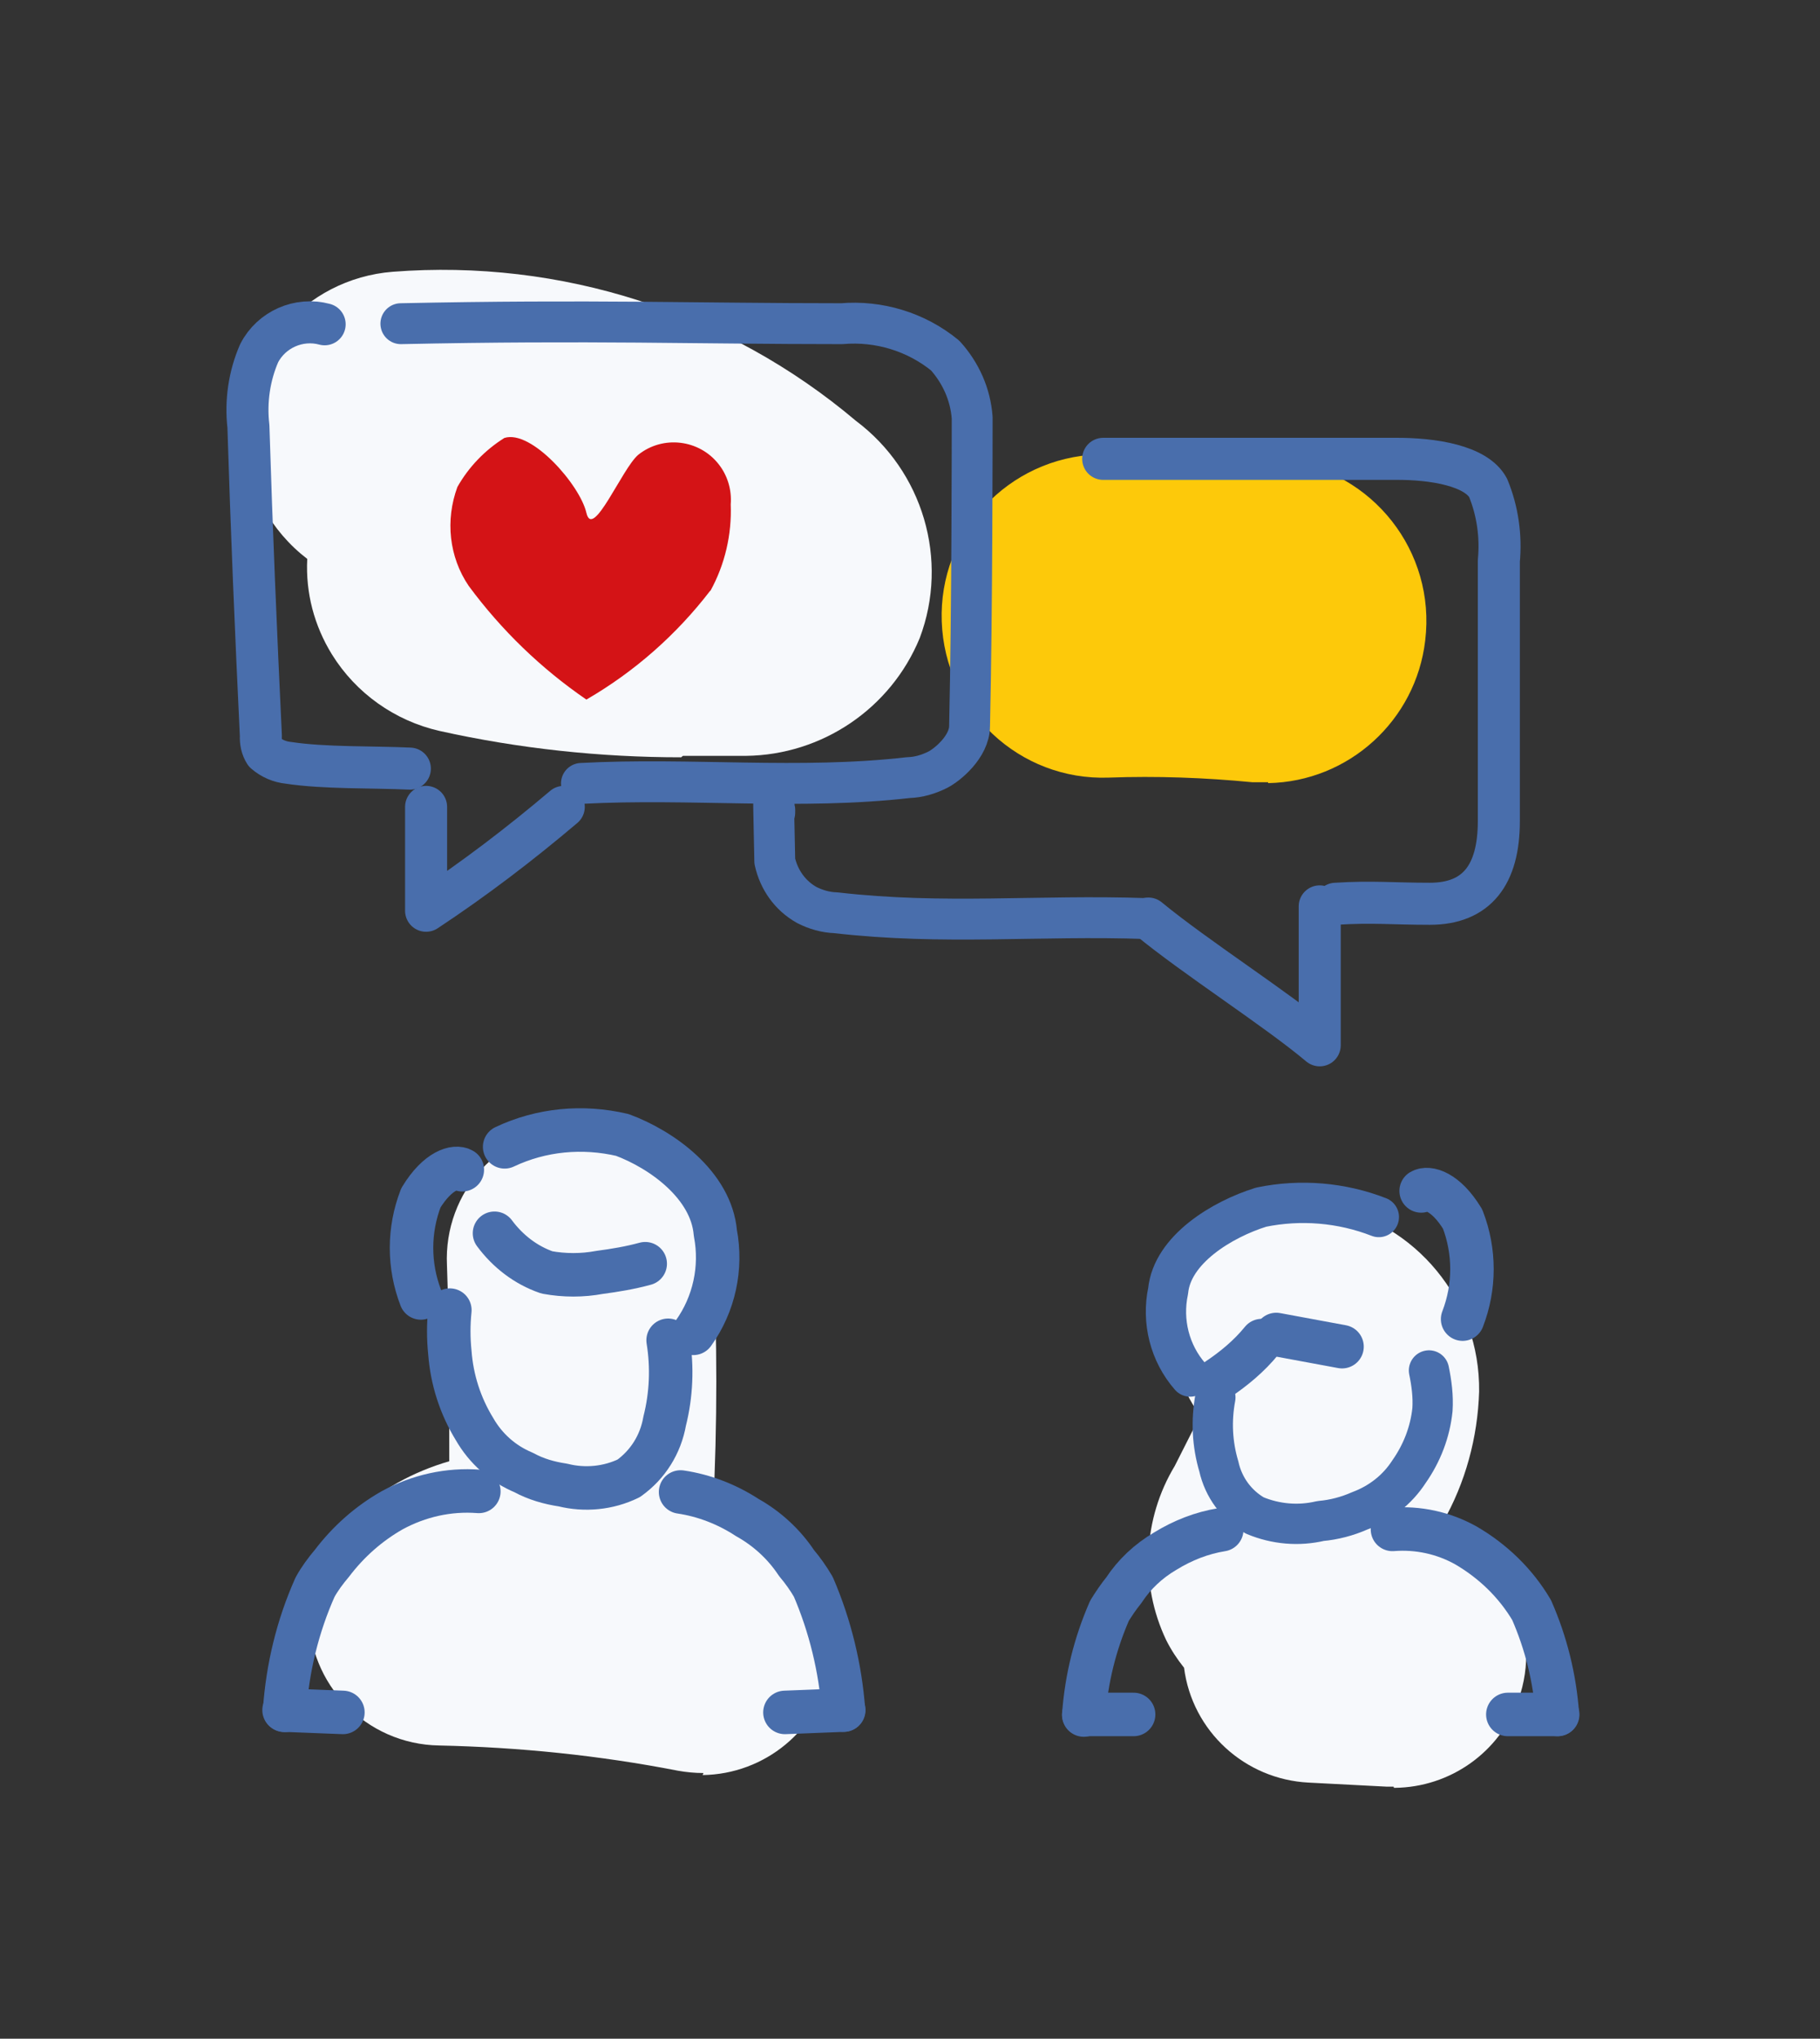
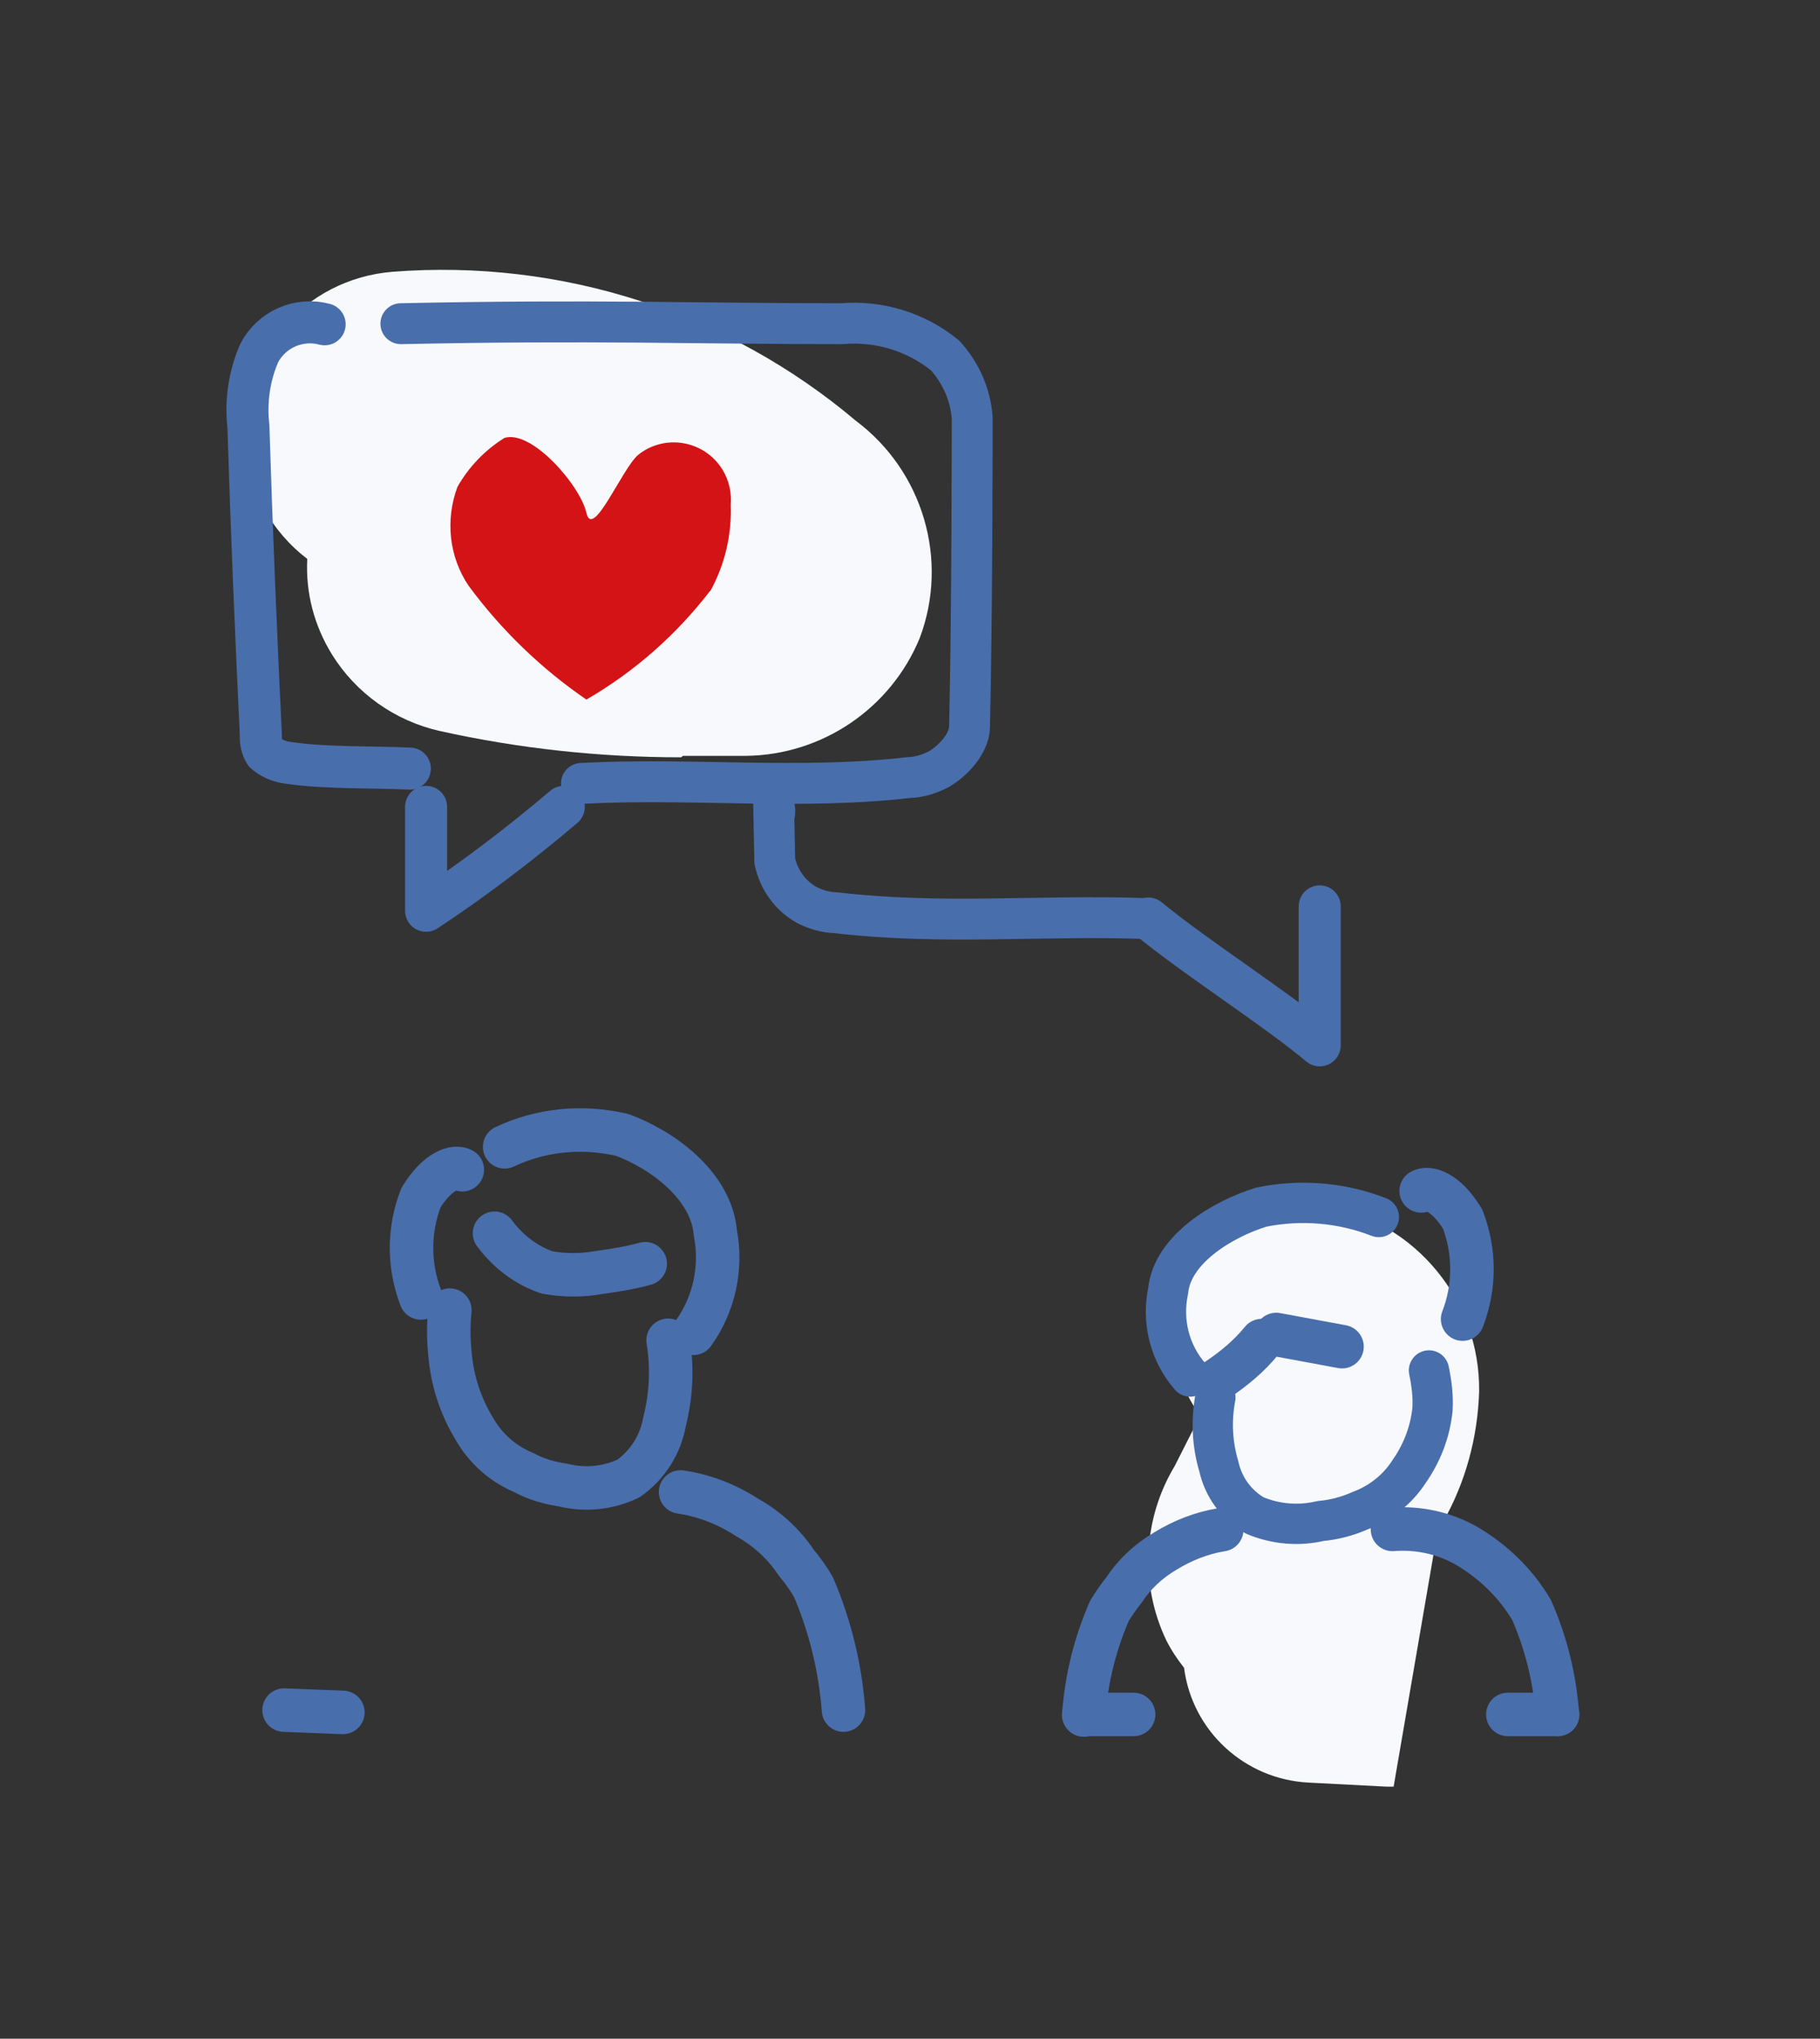
<svg xmlns="http://www.w3.org/2000/svg" id="Livello_1" data-name="Livello 1" viewBox="0 0 62.79 70.29">
  <rect x="0" y="0" width="62.79" height="70.29" fill="#333333" stroke="none" />
  <defs>
    <style>      .cls-1 {        stroke-width: 1.41px;      }      .cls-1, .cls-2, .cls-3, .cls-4 {        fill: none;        stroke: #496eac;        stroke-linecap: round;        stroke-linejoin: round;      }      .cls-2 {        stroke-width: 1.39px;      }      .cls-3 {        stroke-width: 1.45px;      }      .cls-4 {        stroke-width: 1.5px;      }      .cls-5 {        fill: #d41316;        fill-rule: evenodd;      }      .cls-6 {        fill: #fdc90a;      }      .cls-7 {        fill: #f7f9fc;      }    </style>
  </defs>
-   <path class="cls-7" d="M24.27,61.13c-.3,0-.6-.03-.88-.08-2.72-.53-5.48-.81-8.24-.87-2.52-.04-4.53-2.11-4.49-4.62.01-1.27.57-2.46,1.5-3.31.95-.88,2.1-1.51,3.34-1.87,0-2.26,0-4.53-.08-6.76-.12-2.53,1.84-4.68,4.38-4.8,2.53-.12,4.68,1.84,4.8,4.38.15,2.95.15,5.91,0,8.86l.5.09c2.47.51,4.06,2.93,3.56,5.4-.43,2.1-2.27,3.62-4.42,3.65" />
-   <path class="cls-7" d="M48.08,61.6h-.23l-2.7-.14c-2.2-.11-4.02-1.77-4.3-3.96-.24-.3-.45-.62-.62-.96-.91-1.92-.8-4.18.3-6l.88-1.74c-.74-.97-1.05-2.22-.85-3.42.38-2.49,2.69-4.19,5.17-3.81h.03c3.08.57,5.31,3.27,5.27,6.41-.05,1.58-.47,3.14-1.26,4.52l-.14.26c2.38.85,3.61,3.48,2.75,5.86-.65,1.8-2.35,3-4.26,3.02h-.03Z" />
+   <path class="cls-7" d="M48.08,61.6h-.23l-2.7-.14c-2.2-.11-4.02-1.77-4.3-3.96-.24-.3-.45-.62-.62-.96-.91-1.92-.8-4.18.3-6l.88-1.74c-.74-.97-1.05-2.22-.85-3.42.38-2.49,2.69-4.19,5.17-3.81h.03c3.08.57,5.31,3.27,5.27,6.41-.05,1.58-.47,3.14-1.26,4.52l-.14.26h-.03Z" />
  <path class="cls-7" d="M23.5,26.11c-2.8,0-5.6-.3-8.34-.91-1.54-.35-2.88-1.3-3.71-2.64-.61-.99-.91-2.12-.85-3.29-1.24-.95-2.04-2.38-2.18-3.94-.22-3.06,2.07-5.72,5.13-5.96,5.8-.45,11.54,1.39,15.98,5.14,2.31,1.73,3.22,4.79,2.2,7.49-1,2.43-3.37,4.03-5.99,4.06h-2.18" />
-   <path class="cls-6" d="M43.75,26.97h-.54c-1.65-.16-3.31-.22-4.96-.16-3.08.11-5.65-2.3-5.76-5.38-.11-3.08,2.3-5.65,5.38-5.76,2.14-.07,4.29,0,6.42.2,3.06.37,5.25,3.14,4.88,6.21-.32,2.76-2.64,4.87-5.42,4.92" />
-   <path class="cls-4" d="M16.52,51.42c-1.04-.08-2.07.15-2.99.65-.81.46-1.51,1.08-2.08,1.83-.22.26-.42.53-.58.82-.6,1.34-.95,2.79-1.05,4.25" />
  <path class="cls-4" d="M23.05,46.21c.15.93.11,1.88-.12,2.79-.14.8-.58,1.5-1.24,1.97-.7.34-1.51.42-2.27.23-.47-.07-.93-.2-1.35-.43-.72-.3-1.31-.82-1.7-1.5-.49-.8-.78-1.7-.85-2.64-.05-.49-.05-.97,0-1.46" />
  <path class="cls-4" d="M17.06,42.52c.46.62,1.08,1.1,1.81,1.35.6.11,1.22.11,1.81,0,.53-.07,1.07-.16,1.58-.3" />
  <path class="cls-4" d="M17.41,39.54c1.27-.6,2.69-.73,4.06-.41,1.35.5,3.07,1.72,3.21,3.38.23,1.2-.04,2.46-.76,3.46" />
  <path class="cls-4" d="M15.95,40.33c-.23-.14-.84,0-1.43.97-.43,1.11-.43,2.34,0,3.45" />
  <path class="cls-4" d="M9.8,58.96l2.03.08" />
  <path class="cls-4" d="M23.48,51.44c.82.12,1.61.43,2.3.88.68.38,1.27.92,1.7,1.57.22.26.41.53.58.82.58,1.35.93,2.79,1.04,4.25" />
-   <path class="cls-4" d="M29.11,58.96l-2.03.08" />
  <path class="cls-4" d="M48.04,52.73c.88-.07,1.76.12,2.53.55.93.54,1.72,1.3,2.27,2.23.5,1.14.8,2.35.89,3.6" />
  <path class="cls-2" d="M41.93,48.18c-.15.8-.11,1.61.12,2.38.16.72.61,1.33,1.24,1.69.72.3,1.51.37,2.27.19.46-.04.92-.16,1.35-.35.7-.26,1.3-.73,1.7-1.35.45-.64.73-1.37.81-2.14.03-.46-.03-.91-.12-1.35" />
  <path class="cls-2" d="M47.57,41.96c-1.28-.5-2.7-.62-4.06-.34-1.35.42-3.07,1.46-3.21,2.89-.22,1.04.05,2.14.76,2.95" />
  <path class="cls-4" d="M49.03,41.06c.23-.14.84,0,1.43.97.43,1.11.43,2.34,0,3.45" />
  <path class="cls-4" d="M53.74,59.11h-1.72" />
  <path class="cls-4" d="M42.15,52.74c-.69.11-1.35.37-1.95.74-.58.34-1.07.8-1.43,1.35-.18.22-.34.46-.49.7-.5,1.14-.8,2.35-.89,3.6" />
  <path class="cls-4" d="M37.39,59.11h1.72" />
  <path class="cls-5" d="M24.5,20.37c-1.16,1.51-2.61,2.79-4.27,3.75-1.56-1.07-2.93-2.39-4.06-3.92-.68-1-.81-2.27-.39-3.41.39-.69.95-1.27,1.62-1.69.93-.3,2.61,1.62,2.83,2.58s1.23-1.53,1.79-2c.85-.68,2.1-.53,2.77.32.31.39.46.89.42,1.39.04,1.04-.2,2.07-.7,2.98" />
  <path class="cls-1" d="M13.83,11.16c6.61-.14,10.14,0,15.21,0,1.28-.11,2.57.28,3.57,1.1.54.6.87,1.34.93,2.14,0,.65,0,6.68-.09,10.63,0,.72-.78,1.35-1.1,1.51s-.66.26-1.01.27c-3.75.43-7.51,0-11.28.2" />
  <path class="cls-3" d="M11.2,11.18c-.89-.24-1.84.18-2.26,1-.34.78-.47,1.66-.37,2.52.11,3.56.26,7.11.43,10.67-.01.2.03.41.14.58.23.2.51.32.81.35,1.24.19,2.93.14,4.19.2" />
  <path class="cls-3" d="M19.45,27.82c-1.51,1.28-3.1,2.49-4.75,3.58v-3.58" />
  <path class="cls-1" d="M26.73,27.93c0,.65-.09-2.19,0,1.76.14.64.53,1.19,1.1,1.51.31.16.66.26,1.01.27,3.75.43,6.95.07,10.72.2" />
-   <path class="cls-3" d="M46.08,31.16c1.26-.08,1.99,0,3.25,0,1.62,0,2.38-1,2.38-2.85v-8.97c.08-.85-.04-1.72-.37-2.52-.41-.76-1.88-1.01-3.21-1h-10.07" />
  <path class="cls-3" d="M39.62,31.67c1.64,1.35,4.41,3.11,5.91,4.37v-4.79" />
  <line class="cls-4" x1="44.03" y1="46.01" x2="46.3" y2="46.43" />
  <path class="cls-4" d="M43.53,46.22c-.43.53-.96.97-1.53,1.35" />
</svg>